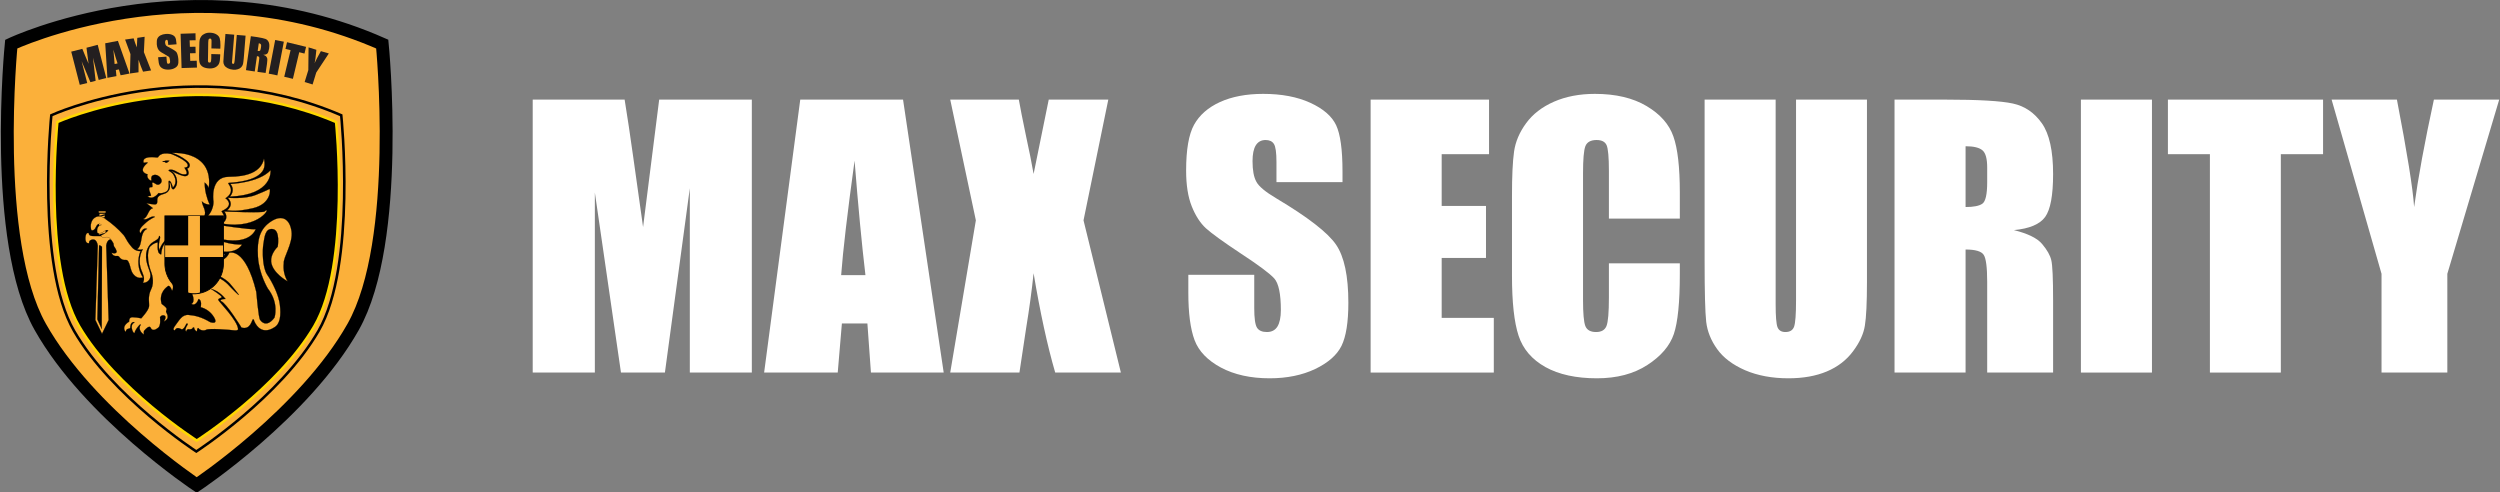
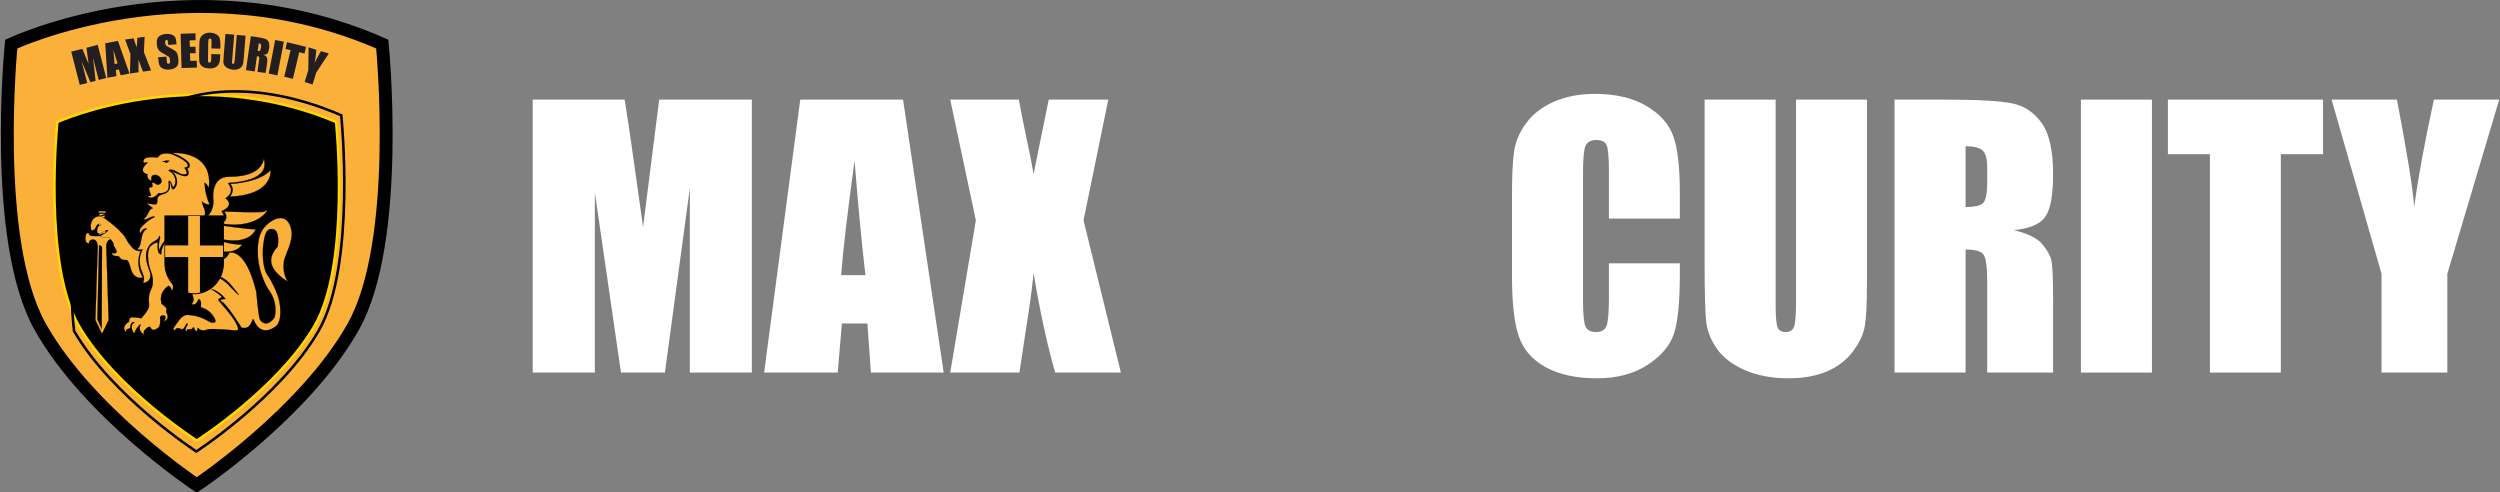
<svg xmlns="http://www.w3.org/2000/svg" xmlns:xlink="http://www.w3.org/1999/xlink" width="320px" height="63px" viewBox="0 0 320 63" version="1.1">
  <rect x="0" y="0" width="320" height="63" fill="#808080" stroke="none" />
  <defs>
    <g>
      <symbol overflow="visible" id="glyph0-0">
-         <path style="stroke:none;" d="M 0.672 -0.172 L -0.188 -3.531 L 2.5 -4.219 L 3.359 -0.859 Z M 0.734 -0.281 L 3.25 -0.938 L 2.422 -4.109 L -0.094 -3.453 Z M 0.734 -0.281 " />
-       </symbol>
+         </symbol>
      <symbol overflow="visible" id="glyph0-1">
        <path style="stroke:none;" d="M 2.531 -5.188 L 3.625 -0.938 L 2.656 -0.688 L 1.922 -3.547 L 2.266 -0.578 L 1.594 -0.406 L 0.469 -3.094 L 1.188 -0.297 L 0.234 -0.062 L -0.859 -4.312 L 0.562 -4.672 C 0.664 -4.422 0.785 -4.129 0.922 -3.797 L 1.359 -2.766 L 1.094 -4.812 Z M 2.531 -5.188 " />
      </symbol>
      <symbol overflow="visible" id="glyph1-0">
        <path style="stroke:none;" d="M 0.672 -0.125 L 0 -3.531 L 2.734 -4.078 L 3.406 -0.672 Z M 0.75 -0.25 L 3.297 -0.734 L 2.656 -3.953 L 0.109 -3.469 Z M 0.75 -0.25 " />
      </symbol>
      <symbol overflow="visible" id="glyph1-1">
        <path style="stroke:none;" d="M 1.312 -4.734 L 2.797 -0.547 L 1.656 -0.328 L 1.438 -1.078 L 1.047 -1 L 1.125 -0.219 L -0.031 0 L -0.312 -4.422 Z M 1.266 -1.844 C 1.109 -2.312 0.93 -2.898 0.734 -3.609 C 0.797 -2.754 0.848 -2.141 0.891 -1.766 Z M 1.266 -1.844 " />
      </symbol>
      <symbol overflow="visible" id="glyph2-0">
        <path style="stroke:none;" d="M 0.688 -0.094 L 0.188 -3.531 L 2.938 -3.938 L 3.438 -0.5 Z M 0.75 -0.203 L 3.328 -0.578 L 2.859 -3.828 L 0.281 -3.453 Z M 0.75 -0.203 " />
      </symbol>
      <symbol overflow="visible" id="glyph2-1">
        <path style="stroke:none;" d="M 1.875 -4.703 L 1.781 -2.734 L 2.703 -0.391 L 1.672 -0.234 C 1.484 -0.66 1.289 -1.172 1.094 -1.766 C 1.102 -1.492 1.102 -1.203 1.094 -0.891 L 1.094 -0.156 L 0 0 L 0.062 -2.484 L -0.625 -4.344 L 0.469 -4.5 C 0.5 -4.375 0.562 -4.18 0.656 -3.922 C 0.738 -3.711 0.812 -3.52 0.875 -3.344 L 0.938 -4.562 Z M 1.875 -4.703 " />
      </symbol>
      <symbol overflow="visible" id="glyph3-0">
        <path style="stroke:none;" d="M 0.688 -0.047 L 0.422 -3.5 L 3.188 -3.719 L 3.453 -0.266 Z M 0.781 -0.156 L 3.359 -0.344 L 3.109 -3.609 L 0.531 -3.422 Z M 0.781 -0.156 " />
      </symbol>
      <symbol overflow="visible" id="glyph3-1">
        <path style="stroke:none;" d="M 2.406 -3.25 L 1.344 -3.172 L 1.312 -3.5 C 1.301 -3.645 1.281 -3.734 1.25 -3.766 C 1.227 -3.805 1.188 -3.828 1.125 -3.828 C 1.062 -3.816 1.016 -3.781 0.984 -3.719 C 0.953 -3.664 0.938 -3.582 0.938 -3.469 C 0.957 -3.32 0.988 -3.211 1.031 -3.141 C 1.07 -3.066 1.18 -2.988 1.359 -2.906 C 1.898 -2.645 2.242 -2.426 2.391 -2.25 C 2.516 -2.062 2.598 -1.754 2.641 -1.328 C 2.66 -1.016 2.641 -0.781 2.578 -0.625 C 2.523 -0.469 2.395 -0.332 2.188 -0.219 C 1.988 -0.102 1.75 -0.035 1.469 -0.016 C 1.164 0.004 0.906 -0.031 0.688 -0.125 C 0.469 -0.227 0.316 -0.367 0.234 -0.547 C 0.148 -0.723 0.098 -0.973 0.078 -1.297 L 0.047 -1.594 L 1.109 -1.672 L 1.156 -1.125 C 1.164 -0.969 1.188 -0.863 1.219 -0.812 C 1.25 -0.77 1.305 -0.754 1.391 -0.766 C 1.461 -0.773 1.516 -0.805 1.547 -0.859 C 1.578 -0.922 1.586 -1.008 1.578 -1.125 C 1.555 -1.383 1.508 -1.555 1.438 -1.641 C 1.352 -1.703 1.164 -1.816 0.875 -1.984 C 0.57 -2.148 0.367 -2.273 0.266 -2.359 C 0.172 -2.441 0.086 -2.551 0.016 -2.688 C -0.055 -2.82 -0.102 -3.008 -0.125 -3.25 C -0.145 -3.582 -0.117 -3.828 -0.047 -3.984 C 0.023 -4.148 0.156 -4.285 0.344 -4.391 C 0.531 -4.492 0.758 -4.555 1.031 -4.578 C 1.32 -4.598 1.578 -4.566 1.797 -4.484 C 2.016 -4.398 2.16 -4.285 2.234 -4.141 C 2.316 -4.004 2.367 -3.766 2.391 -3.422 Z M 2.406 -3.25 " />
      </symbol>
      <symbol overflow="visible" id="glyph4-0">
        <path style="stroke:none;" d="M 0.703 -0.016 L 0.594 -3.484 L 3.375 -3.578 L 3.484 -0.109 Z M 0.781 -0.109 L 3.391 -0.203 L 3.297 -3.484 L 0.688 -3.391 Z M 0.781 -0.109 " />
      </symbol>
      <symbol overflow="visible" id="glyph4-1">
        <path style="stroke:none;" d="M 0.109 -4.391 L 2.016 -4.453 L 2.031 -3.562 L 1.266 -3.547 L 1.297 -2.719 L 2.016 -2.734 L 2.031 -1.906 L 1.312 -1.891 L 1.344 -0.922 L 2.172 -0.938 L 2.203 -0.062 L 0.234 0 Z M 0.109 -4.391 " />
      </symbol>
      <symbol overflow="visible" id="glyph5-0">
        <path style="stroke:none;" d="M 0.688 0.016 L 0.75 -3.453 L 3.531 -3.406 L 3.469 0.062 Z M 0.781 -0.078 L 3.375 -0.031 L 3.438 -3.312 L 0.844 -3.359 Z M 0.781 -0.078 " />
      </symbol>
      <symbol overflow="visible" id="glyph5-1">
        <path style="stroke:none;" d="M 2.938 -2.406 L 1.797 -2.438 L 1.812 -3.203 C 1.82 -3.422 1.812 -3.555 1.781 -3.609 C 1.758 -3.672 1.707 -3.703 1.625 -3.703 C 1.531 -3.703 1.469 -3.664 1.438 -3.594 C 1.414 -3.531 1.398 -3.391 1.391 -3.172 L 1.359 -1.141 C 1.348 -0.922 1.352 -0.781 1.375 -0.719 C 1.406 -0.656 1.469 -0.625 1.562 -0.625 C 1.645 -0.625 1.695 -0.656 1.719 -0.719 C 1.75 -0.781 1.77 -0.93 1.781 -1.172 L 1.781 -1.719 L 2.922 -1.688 L 2.922 -1.516 C 2.91 -1.066 2.867 -0.75 2.797 -0.562 C 2.734 -0.375 2.594 -0.207 2.375 -0.062 C 2.156 0.07 1.883 0.133 1.562 0.125 C 1.227 0.113 0.953 0.051 0.734 -0.062 C 0.516 -0.188 0.367 -0.359 0.297 -0.578 C 0.234 -0.797 0.207 -1.125 0.219 -1.562 L 0.25 -2.844 C 0.25 -3.156 0.266 -3.391 0.297 -3.547 C 0.328 -3.703 0.395 -3.848 0.5 -3.984 C 0.602 -4.129 0.754 -4.242 0.953 -4.328 C 1.148 -4.422 1.375 -4.461 1.625 -4.453 C 1.957 -4.441 2.227 -4.367 2.438 -4.234 C 2.656 -4.109 2.797 -3.941 2.859 -3.734 C 2.922 -3.535 2.953 -3.234 2.953 -2.828 Z M 2.938 -2.406 " />
      </symbol>
      <symbol overflow="visible" id="glyph6-0">
        <path style="stroke:none;" d="M 0.688 0.062 L 0.969 -3.391 L 3.734 -3.172 L 3.453 0.281 Z M 0.781 -0.031 L 3.359 0.188 L 3.641 -3.078 L 1.062 -3.297 Z M 0.781 -0.031 " />
      </symbol>
      <symbol overflow="visible" id="glyph6-1">
        <path style="stroke:none;" d="M 3.156 -4.141 L 2.922 -1.219 C 2.891 -0.883 2.859 -0.648 2.828 -0.516 C 2.797 -0.379 2.723 -0.242 2.609 -0.109 C 2.492 0.016 2.348 0.102 2.172 0.156 C 1.992 0.219 1.789 0.238 1.562 0.219 C 1.301 0.195 1.07 0.133 0.875 0.031 C 0.676 -0.07 0.531 -0.195 0.438 -0.344 C 0.352 -0.488 0.312 -0.641 0.312 -0.797 C 0.312 -0.953 0.332 -1.281 0.375 -1.781 L 0.578 -4.359 L 1.703 -4.266 L 1.438 -0.984 C 1.414 -0.797 1.41 -0.676 1.422 -0.625 C 1.441 -0.57 1.488 -0.539 1.562 -0.531 C 1.625 -0.52 1.664 -0.539 1.688 -0.594 C 1.719 -0.656 1.742 -0.797 1.766 -1.016 L 2.031 -4.234 Z M 3.156 -4.141 " />
      </symbol>
      <symbol overflow="visible" id="glyph7-0">
        <path style="stroke:none;" d="M 0.688 0.094 L 1.188 -3.344 L 3.938 -2.938 L 3.438 0.5 Z M 0.781 0.016 L 3.359 0.391 L 3.828 -2.859 L 1.25 -3.234 Z M 0.781 0.016 " />
      </symbol>
      <symbol overflow="visible" id="glyph7-1">
        <path style="stroke:none;" d="M 0.859 -4.312 L 1.641 -4.203 C 2.18 -4.117 2.539 -4.039 2.719 -3.969 C 2.895 -3.906 3.031 -3.781 3.125 -3.594 C 3.227 -3.414 3.254 -3.141 3.203 -2.766 C 3.148 -2.422 3.07 -2.195 2.969 -2.094 C 2.863 -1.988 2.691 -1.938 2.453 -1.938 C 2.66 -1.863 2.797 -1.773 2.859 -1.672 C 2.93 -1.566 2.969 -1.473 2.969 -1.391 C 2.977 -1.316 2.961 -1.102 2.922 -0.75 L 2.75 0.391 L 1.703 0.25 L 1.906 -1.188 C 1.945 -1.426 1.953 -1.578 1.922 -1.641 C 1.891 -1.703 1.797 -1.742 1.641 -1.766 L 1.359 0.203 L 0.234 0.031 Z M 1.875 -3.406 L 1.734 -2.422 C 1.859 -2.41 1.945 -2.414 2 -2.438 C 2.062 -2.469 2.109 -2.582 2.141 -2.781 L 2.172 -3.016 C 2.191 -3.148 2.176 -3.242 2.125 -3.297 C 2.082 -3.359 2 -3.395 1.875 -3.406 Z M 1.875 -3.406 " />
      </symbol>
      <symbol overflow="visible" id="glyph8-0">
        <path style="stroke:none;" d="M 0.672 0.125 L 1.328 -3.281 L 4.062 -2.75 L 3.406 0.656 Z M 0.781 0.047 L 3.328 0.547 L 3.953 -2.672 L 1.406 -3.172 Z M 0.781 0.047 " />
      </symbol>
      <symbol overflow="visible" id="glyph8-1">
        <path style="stroke:none;" d="M 2.172 -4.047 L 1.344 0.266 L 0.234 0.047 L 1.062 -4.266 Z M 2.172 -4.047 " />
      </symbol>
      <symbol overflow="visible" id="glyph9-0">
        <path style="stroke:none;" d="M 0.672 0.156 L 1.469 -3.219 L 4.172 -2.578 L 3.375 0.797 Z M 0.781 0.094 L 3.297 0.688 L 4.062 -2.5 L 1.547 -3.094 Z M 0.781 0.094 " />
      </symbol>
      <symbol overflow="visible" id="glyph9-1">
        <path style="stroke:none;" d="M 3.484 -3.672 L 3.281 -2.812 L 2.609 -2.984 L 1.797 0.422 L 0.688 0.156 L 1.5 -3.25 L 0.844 -3.406 L 1.047 -4.266 Z M 3.484 -3.672 " />
      </symbol>
      <symbol overflow="visible" id="glyph10-0">
        <path style="stroke:none;" d="M 0.672 0.203 L 1.688 -3.125 L 4.344 -2.328 L 3.328 1 Z M 0.781 0.125 L 3.281 0.891 L 4.234 -2.266 L 1.734 -3.031 Z M 0.781 0.125 " />
      </symbol>
      <symbol overflow="visible" id="glyph10-1">
        <path style="stroke:none;" d="M 3.828 -3.438 L 2.219 -1 L 1.75 0.531 L 0.734 0.219 L 1.203 -1.312 L 1.234 -4.219 L 2.234 -3.906 C 2.16 -3.039 2.082 -2.469 2 -2.188 C 2.195 -2.613 2.469 -3.129 2.812 -3.734 Z M 3.828 -3.438 " />
      </symbol>
      <symbol overflow="visible" id="glyph11-0">
        <path style="stroke:none;" d="M 5.531 0 L 5.531 -27.625 L 27.641 -27.625 L 27.641 0 Z M 6.219 -0.688 L 26.953 -0.688 L 26.953 -26.938 L 6.219 -26.938 Z M 6.219 -0.688 " />
      </symbol>
      <symbol overflow="visible" id="glyph11-1">
        <path style="stroke:none;" d="M 29.859 -34.938 L 29.859 0 L 21.922 0 L 21.922 -23.594 L 18.734 0 L 13.109 0 L 9.766 -23.047 L 9.766 0 L 1.812 0 L 1.812 -34.938 L 13.578 -34.938 C 13.922 -32.844 14.289 -30.367 14.688 -27.516 L 15.938 -18.625 L 18 -34.938 Z M 29.859 -34.938 " />
      </symbol>
      <symbol overflow="visible" id="glyph11-2">
        <path style="stroke:none;" d="M 17.516 -34.938 L 22.719 0 L 13.406 0 L 12.953 -6.281 L 9.688 -6.281 L 9.156 0 L -0.266 0 L 4.359 -34.938 Z M 12.703 -12.469 C 12.234 -16.426 11.77 -21.312 11.312 -27.125 C 10.395 -20.445 9.82 -15.562 9.594 -12.469 Z M 12.703 -12.469 " />
      </symbol>
      <symbol overflow="visible" id="glyph11-3">
        <path style="stroke:none;" d="M 20.234 -34.938 L 17.062 -19.484 L 21.844 0 L 13.438 0 C 12.426 -3.477 11.504 -7.719 10.672 -12.719 C 10.441 -10.508 10.125 -8.172 9.719 -5.703 L 8.859 0 L 0 0 L 3.281 -19.484 L 0 -34.938 L 8.781 -34.938 C 8.945 -33.977 9.266 -32.375 9.734 -30.125 C 10.109 -28.414 10.422 -26.848 10.672 -25.422 L 12.609 -34.938 Z M 20.234 -34.938 " />
      </symbol>
      <symbol overflow="visible" id="glyph11-4">
        <path style="stroke:none;" d="" />
      </symbol>
      <symbol overflow="visible" id="glyph11-5">
-         <path style="stroke:none;" d="M 21.078 -24.375 L 12.625 -24.375 L 12.625 -26.953 C 12.625 -28.16 12.516 -28.93 12.297 -29.266 C 12.086 -29.598 11.734 -29.766 11.234 -29.766 C 10.68 -29.766 10.266 -29.539 9.984 -29.094 C 9.703 -28.645 9.562 -27.969 9.562 -27.062 C 9.562 -25.895 9.723 -25.02 10.047 -24.438 C 10.348 -23.844 11.203 -23.129 12.609 -22.297 C 16.648 -19.891 19.195 -17.914 20.25 -16.375 C 21.301 -14.844 21.828 -12.363 21.828 -8.938 C 21.828 -6.445 21.535 -4.609 20.953 -3.422 C 20.367 -2.242 19.242 -1.254 17.578 -0.453 C 15.91 0.336 13.969 0.734 11.75 0.734 C 9.312 0.734 7.234 0.273 5.516 -0.641 C 3.797 -1.566 2.672 -2.738 2.141 -4.156 C 1.609 -5.582 1.344 -7.609 1.344 -10.234 L 1.344 -12.516 L 9.781 -12.516 L 9.781 -8.266 C 9.781 -6.953 9.898 -6.109 10.141 -5.734 C 10.379 -5.367 10.801 -5.188 11.406 -5.188 C 12.008 -5.188 12.457 -5.422 12.75 -5.891 C 13.039 -6.367 13.188 -7.07 13.188 -8 C 13.188 -10.062 12.906 -11.41 12.344 -12.047 C 11.77 -12.68 10.352 -13.738 8.094 -15.219 C 5.832 -16.719 4.332 -17.801 3.594 -18.469 C 2.863 -19.145 2.258 -20.082 1.781 -21.281 C 1.301 -22.477 1.062 -24.004 1.062 -25.859 C 1.062 -28.535 1.398 -30.488 2.078 -31.719 C 2.766 -32.957 3.867 -33.926 5.391 -34.625 C 6.922 -35.32 8.766 -35.672 10.922 -35.672 C 13.285 -35.672 15.297 -35.289 16.953 -34.531 C 18.617 -33.77 19.723 -32.812 20.266 -31.656 C 20.805 -30.5 21.078 -28.531 21.078 -25.75 Z M 21.078 -24.375 " />
-       </symbol>
+         </symbol>
      <symbol overflow="visible" id="glyph11-6">
-         <path style="stroke:none;" d="M 1.812 -34.938 L 16.969 -34.938 L 16.969 -27.953 L 10.906 -27.953 L 10.906 -21.328 L 16.578 -21.328 L 16.578 -14.672 L 10.906 -14.672 L 10.906 -7 L 17.578 -7 L 17.578 0 L 1.812 0 Z M 1.812 -34.938 " />
-       </symbol>
+         </symbol>
      <symbol overflow="visible" id="glyph11-7">
        <path style="stroke:none;" d="M 23.031 -19.703 L 13.953 -19.703 L 13.953 -25.797 C 13.953 -27.566 13.852 -28.672 13.656 -29.109 C 13.457 -29.547 13.031 -29.766 12.375 -29.766 C 11.625 -29.766 11.145 -29.5 10.938 -28.969 C 10.738 -28.438 10.641 -27.285 10.641 -25.516 L 10.641 -9.281 C 10.641 -7.582 10.738 -6.473 10.938 -5.953 C 11.145 -5.441 11.602 -5.188 12.312 -5.188 C 12.988 -5.188 13.43 -5.441 13.641 -5.953 C 13.848 -6.473 13.953 -7.691 13.953 -9.609 L 13.953 -13.984 L 23.031 -13.984 L 23.031 -12.625 C 23.031 -9.008 22.773 -6.445 22.266 -4.938 C 21.754 -3.426 20.625 -2.102 18.875 -0.969 C 17.133 0.164 14.984 0.734 12.422 0.734 C 9.754 0.734 7.555 0.254 5.828 -0.703 C 4.098 -1.672 2.953 -3.008 2.391 -4.719 C 1.828 -6.426 1.547 -8.988 1.547 -12.406 L 1.547 -22.625 C 1.547 -25.133 1.633 -27.02 1.812 -28.281 C 1.988 -29.539 2.504 -30.754 3.359 -31.922 C 4.211 -33.086 5.398 -34.004 6.922 -34.672 C 8.441 -35.336 10.188 -35.672 12.156 -35.672 C 14.832 -35.672 17.039 -35.148 18.781 -34.109 C 20.52 -33.078 21.66 -31.785 22.203 -30.234 C 22.754 -28.691 23.031 -26.289 23.031 -23.031 Z M 23.031 -19.703 " />
      </symbol>
      <symbol overflow="visible" id="glyph11-8">
        <path style="stroke:none;" d="M 22.469 -34.938 L 22.469 -11.594 C 22.469 -8.945 22.379 -7.086 22.203 -6.016 C 22.035 -4.941 21.523 -3.836 20.672 -2.703 C 19.828 -1.578 18.711 -0.723 17.328 -0.141 C 15.941 0.441 14.305 0.734 12.422 0.734 C 10.328 0.734 8.477 0.391 6.875 -0.297 C 5.281 -0.992 4.086 -1.895 3.297 -3 C 2.504 -4.102 2.035 -5.27 1.891 -6.5 C 1.754 -7.738 1.688 -10.328 1.688 -14.266 L 1.688 -34.938 L 10.781 -34.938 L 10.781 -8.734 C 10.781 -7.211 10.859 -6.238 11.016 -5.812 C 11.18 -5.395 11.52 -5.188 12.031 -5.188 C 12.602 -5.188 12.973 -5.414 13.141 -5.875 C 13.305 -6.344 13.391 -7.445 13.391 -9.188 L 13.391 -34.938 Z M 22.469 -34.938 " />
      </symbol>
      <symbol overflow="visible" id="glyph11-9">
        <path style="stroke:none;" d="M 1.812 -34.938 L 8.25 -34.938 C 12.539 -34.938 15.441 -34.77 16.953 -34.438 C 18.473 -34.113 19.711 -33.27 20.672 -31.906 C 21.629 -30.551 22.109 -28.383 22.109 -25.406 C 22.109 -22.688 21.77 -20.859 21.094 -19.922 C 20.414 -18.984 19.082 -18.422 17.094 -18.234 C 18.895 -17.785 20.102 -17.188 20.719 -16.438 C 21.344 -15.695 21.727 -15.016 21.875 -14.391 C 22.031 -13.766 22.109 -12.039 22.109 -9.219 L 22.109 0 L 13.672 0 L 13.672 -11.609 C 13.672 -13.484 13.52 -14.641 13.219 -15.078 C 12.926 -15.523 12.156 -15.75 10.906 -15.75 L 10.906 0 L 1.812 0 Z M 10.906 -28.969 L 10.906 -21.188 C 11.926 -21.188 12.641 -21.328 13.047 -21.609 C 13.461 -21.891 13.672 -22.801 13.672 -24.344 L 13.672 -26.266 C 13.672 -27.367 13.473 -28.094 13.078 -28.438 C 12.68 -28.789 11.957 -28.969 10.906 -28.969 Z M 10.906 -28.969 " />
      </symbol>
      <symbol overflow="visible" id="glyph11-10">
        <path style="stroke:none;" d="M 10.906 -34.938 L 10.906 0 L 1.812 0 L 1.812 -34.938 Z M 10.906 -34.938 " />
      </symbol>
      <symbol overflow="visible" id="glyph11-11">
        <path style="stroke:none;" d="M 20.125 -34.938 L 20.125 -27.953 L 14.719 -27.953 L 14.719 0 L 5.641 0 L 5.641 -27.953 L 0.266 -27.953 L 0.266 -34.938 Z M 20.125 -34.938 " />
      </symbol>
      <symbol overflow="visible" id="glyph11-12">
        <path style="stroke:none;" d="M 21.188 -34.938 L 14.547 -12.641 L 14.547 0 L 6.125 0 L 6.125 -12.641 L -0.266 -34.938 L 8.094 -34.938 C 9.406 -28.133 10.141 -23.551 10.297 -21.188 C 10.805 -24.914 11.648 -29.5 12.828 -34.938 Z M 21.188 -34.938 " />
      </symbol>
    </g>
  </defs>
  <g id="surface1">
    <path style="fill-rule:nonzero;fill:rgb(98.431%,69.02%,22.745%);fill-opacity:1;stroke-width:15;stroke-linecap:butt;stroke-linejoin:miter;stroke:rgb(0%,0%,0%);stroke-opacity:1;stroke-miterlimit:10;" d="M 443.813 51.3 C 443.813 51.3 466.696 279.677 409.986 380.356 C 353.311 481 227.917 564.366 227.917 564.366 C 227.917 564.366 102.523 481 45.848 380.356 C -10.826 279.712 12.092 51.335 12.092 51.335 C 12.092 51.335 220.526 -47.247 443.813 51.3 Z M 443.813 51.3 " transform="matrix(0.11,0,0,0.11,0.108,0)" />
    <path style="fill-rule:nonzero;fill:rgb(0%,0%,0%);fill-opacity:1;stroke-width:3;stroke-linecap:butt;stroke-linejoin:miter;stroke:rgb(99.608%,84.314%,0%);stroke-opacity:1;stroke-miterlimit:10;" d="M 390.123 141.989 C 390.123 141.989 407.356 307.015 364.753 379.716 C 322.185 452.452 227.953 512.64 227.953 512.64 C 227.953 512.64 133.685 452.417 91.117 379.716 C 48.549 306.979 65.746 141.989 65.746 141.989 C 65.746 141.989 222.374 70.781 390.123 141.989 Z M 390.123 141.989 " transform="matrix(0.11,0,0,0.11,0.108,0)" />
-     <path style="fill:none;stroke-width:3;stroke-linecap:butt;stroke-linejoin:miter;stroke:rgb(0%,0%,0%);stroke-opacity:1;stroke-miterlimit:10;" d="M 396.093 134.132 C 396.093 134.132 414.001 308.295 369.728 385.013 C 325.454 461.731 227.455 525.367 227.455 525.367 C 227.455 525.367 129.456 461.802 85.147 385.013 C 40.874 308.188 58.747 134.132 58.747 134.132 C 58.747 134.132 221.663 59.014 396.093 134.132 Z M 396.093 134.132 " transform="matrix(0.11,0,0,0.11,0.108,0)" />
+     <path style="fill:none;stroke-width:3;stroke-linecap:butt;stroke-linejoin:miter;stroke:rgb(0%,0%,0%);stroke-opacity:1;stroke-miterlimit:10;" d="M 396.093 134.132 C 396.093 134.132 414.001 308.295 369.728 385.013 C 325.454 461.731 227.455 525.367 227.455 525.367 C 227.455 525.367 129.456 461.802 85.147 385.013 C 58.747 134.132 221.663 59.014 396.093 134.132 Z M 396.093 134.132 " transform="matrix(0.11,0,0,0.11,0.108,0)" />
    <g style="fill:rgb(13.725%,12.157%,12.549%);fill-opacity:1;">
      <use xlink:href="#glyph0-1" x="9.976" y="10.923" />
    </g>
    <g style="fill:rgb(13.725%,12.157%,12.549%);fill-opacity:1;">
      <use xlink:href="#glyph1-1" x="13.78" y="9.963" />
    </g>
    <g style="fill:rgb(13.725%,12.157%,12.549%);fill-opacity:1;">
      <use xlink:href="#glyph2-1" x="16.637" y="9.408" />
    </g>
    <g style="fill:rgb(13.725%,12.157%,12.549%);fill-opacity:1;">
      <use xlink:href="#glyph3-1" x="20.192" y="8.922" />
    </g>
    <g style="fill:rgb(13.725%,12.157%,12.549%);fill-opacity:1;">
      <use xlink:href="#glyph4-1" x="23.008" y="8.712" />
    </g>
    <g style="fill:rgb(13.725%,12.157%,12.549%);fill-opacity:1;">
      <use xlink:href="#glyph5-1" x="25.263" y="8.638" />
    </g>
    <g style="fill:rgb(13.725%,12.157%,12.549%);fill-opacity:1;">
      <use xlink:href="#glyph6-1" x="28.278" y="8.704" />
    </g>
    <g style="fill:rgb(13.725%,12.157%,12.549%);fill-opacity:1;">
      <use xlink:href="#glyph7-1" x="31.249" y="8.947" />
    </g>
    <g style="fill:rgb(13.725%,12.157%,12.549%);fill-opacity:1;">
      <use xlink:href="#glyph8-1" x="34.161" y="9.384" />
    </g>
    <g style="fill:rgb(13.725%,12.157%,12.549%);fill-opacity:1;">
      <use xlink:href="#glyph9-1" x="35.694" y="9.669" />
    </g>
    <g style="fill:rgb(13.725%,12.157%,12.549%);fill-opacity:1;">
      <use xlink:href="#glyph10-1" x="38.262" y="10.281" />
    </g>
    <path style="fill-rule:nonzero;fill:rgb(98.431%,69.02%,22.745%);fill-opacity:1;stroke-width:0.25;stroke-linecap:butt;stroke-linejoin:miter;stroke:rgb(0%,0%,0%);stroke-opacity:1;stroke-miterlimit:10;" d="M 122.101 270.789 L 114.177 273.064 C 113.253 269.474 113.396 269.26 116.807 268.3 C 118.264 267.909 119.756 267.483 121.213 267.127 C 121.355 267.127 121.497 267.127 121.923 267.198 Z M 122.101 270.789 " transform="matrix(0.11,0,0,0.11,0.108,0)" />
    <path style="fill-rule:nonzero;fill:rgb(98.431%,69.02%,22.745%);fill-opacity:1;stroke-width:0.25;stroke-linecap:butt;stroke-linejoin:miter;stroke:rgb(0%,0%,0%);stroke-opacity:1;stroke-miterlimit:10;" d="M 121.461 262.221 C 122.137 265.634 122.137 265.634 118.868 266.558 L 114.284 267.838 C 113.467 264.745 113.68 264.425 116.7 263.572 Z M 121.461 262.221 " transform="matrix(0.11,0,0,0.11,0.108,0)" />
    <path style="fill-rule:nonzero;fill:rgb(98.431%,69.02%,22.745%);fill-opacity:1;stroke-width:0.25;stroke-linecap:butt;stroke-linejoin:miter;stroke:rgb(0%,0%,0%);stroke-opacity:1;stroke-miterlimit:10;" d="M 121.355 257.884 C 122.243 260.159 121.497 261.368 119.045 261.759 C 117.482 262.008 115.989 262.541 114.462 262.932 C 113.68 260.693 114.319 259.484 116.771 259.093 C 118.335 258.844 119.863 258.311 121.355 257.884 Z M 121.355 257.884 " transform="matrix(0.11,0,0,0.11,0.108,0)" />
    <path style="fill-rule:nonzero;fill:rgb(98.431%,69.02%,22.745%);fill-opacity:1;stroke-width:0.25;stroke-linecap:butt;stroke-linejoin:miter;stroke:rgb(0%,0%,0%);stroke-opacity:1;stroke-miterlimit:10;" d="M 114.533 258.524 C 113.715 256.462 114.533 255.502 116.629 255.111 C 118.157 254.827 119.614 254.293 121.248 253.867 C 121.923 255.68 121.71 256.817 119.543 257.209 C 117.837 257.493 116.203 258.097 114.533 258.524 Z M 114.533 258.524 " transform="matrix(0.11,0,0,0.11,0.108,0)" />
    <path style="fill-rule:nonzero;fill:rgb(98.431%,69.02%,22.745%);fill-opacity:1;stroke-width:0.25;stroke-linecap:butt;stroke-linejoin:miter;stroke:rgb(0%,0%,0%);stroke-opacity:1;stroke-miterlimit:10;" d="M 117.873 247.717 C 116.807 247.788 115.741 247.788 114.675 247.681 C 114.213 247.61 113.858 246.97 113.467 246.579 C 113.858 246.259 114.213 245.655 114.639 245.655 C 116.842 245.584 119.081 245.584 121.319 245.655 C 121.852 245.655 122.314 246.117 122.314 246.65 C 122.314 247.219 121.852 247.645 121.319 247.645 C 120.182 247.752 119.045 247.752 117.873 247.717 Z M 117.873 247.717 " transform="matrix(0.11,0,0,0.11,0.108,0)" />
    <path style="fill-rule:nonzero;fill:rgb(98.431%,69.02%,22.745%);fill-opacity:1;stroke-width:0.25;stroke-linecap:butt;stroke-linejoin:miter;stroke:rgb(0%,0%,0%);stroke-opacity:1;stroke-miterlimit:10;" d="M 121.106 250.703 C 121.497 252.907 120.715 253.334 114.568 254.365 C 113.822 252.374 113.929 252.374 121.106 250.703 Z M 121.106 250.703 " transform="matrix(0.11,0,0,0.11,0.108,0)" />
    <path style="fill-rule:nonzero;fill:rgb(98.431%,69.02%,22.745%);fill-opacity:1;stroke-width:0.25;stroke-linecap:butt;stroke-linejoin:miter;stroke:rgb(0%,0%,0%);stroke-opacity:1;stroke-miterlimit:10;" d="M 121.284 249.281 L 114.533 251.307 L 114.675 248.676 L 121.177 248.676 Z M 121.284 249.281 " transform="matrix(0.11,0,0,0.11,0.108,0)" />
    <path style="fill-rule:nonzero;fill:rgb(98.431%,69.02%,22.745%);fill-opacity:1;stroke-width:0.25;stroke-linecap:butt;stroke-linejoin:miter;stroke:rgb(0%,0%,0%);stroke-opacity:1;stroke-miterlimit:10;" d="M 102.736 282.983 C 102.345 281.49 103.127 279.961 104.584 279.392 C 111.832 275.979 112.756 285.862 112.756 285.862 L 109.984 372.428 L 117.731 388.426 L 125.441 372.428 L 122.634 285.791 C 122.634 285.791 123.558 275.908 130.807 279.321 C 132.228 279.89 133.01 281.454 132.654 282.947 C 132.654 282.947 137.416 284.227 137.06 276.797 C 136.705 269.402 133.045 271.215 133.045 271.215 C 133.045 271.215 133.933 274.877 127.466 274.664 L 121.213 274.699 L 114.213 274.664 L 107.995 274.664 C 101.528 274.877 102.416 271.215 102.416 271.215 C 102.416 271.215 98.721 269.402 98.401 276.797 C 98.081 284.227 102.736 282.983 102.736 282.983 Z M 114.319 285.507 C 115.67 285.578 116.878 286.218 117.695 287.284 L 117.34 382.702 L 112.33 371.61 Z M 114.319 285.507 " transform="matrix(0.11,0,0,0.11,0.108,0)" />
    <path style="fill-rule:nonzero;fill:rgb(98.431%,69.02%,22.745%);fill-opacity:1;stroke-width:0.25;stroke-linecap:butt;stroke-linejoin:miter;stroke:rgb(0%,0%,0%);stroke-opacity:1;stroke-miterlimit:10;" d="M 217.506 192.613 C 218.146 186.854 198.283 179.175 198.283 179.175 C 185.456 176.58 183.537 182.375 182.897 183.014 C 182.258 183.654 179.06 183.014 179.06 183.014 C 162.431 181.735 166.268 189.414 166.268 189.414 C 173.268 188.134 170.106 190.053 170.106 190.053 C 158.557 200.292 170.745 202.852 170.745 202.852 C 168.826 207.971 175.862 211.846 175.222 209.251 C 174.831 207.722 175.08 206.122 175.862 204.771 C 181.618 200.292 189.933 208.611 186.095 213.09 C 182.258 217.605 179.095 212.45 177.105 212.45 C 175.116 212.45 176.466 213.73 176.466 216.29 C 176.466 218.849 175.826 216.93 173.268 218.21 C 170.71 219.489 175.826 227.808 174.547 227.808 C 173.268 227.915 171.953 228.128 170.71 228.484 C 177.105 233.603 183.537 224.609 183.537 224.609 C 183.537 224.609 186.095 225.888 191.851 223.329 C 197.608 220.769 194.268 211.099 195.547 210.424 C 198.105 209.784 200.166 218.21 200.166 218.21 C 206.562 211.81 201.445 203.492 199.527 201.572 C 197.608 199.652 193.77 198.372 195.689 197.732 C 200.202 196.204 204.856 200.185 208.765 201.927 C 210.684 202.816 212.816 203.136 214.912 202.852 C 218.75 202.212 213.633 195.173 213.633 195.173 C 218.146 194.533 217.506 192.613 217.506 192.613 Z M 194.126 188.454 C 194.126 188.454 192.846 190.373 190.928 188.454 C 190.928 188.454 188.334 188.454 188.334 187.814 C 188.334 187.814 193.486 186.534 196.044 187.174 C 195.476 187.672 194.801 188.098 194.126 188.454 Z M 194.126 188.454 " transform="matrix(0.11,0,0,0.11,0.108,0)" />
    <path style="fill-rule:nonzero;fill:rgb(98.431%,69.02%,22.745%);fill-opacity:1;stroke-width:0.25;stroke-linecap:butt;stroke-linejoin:miter;stroke:rgb(0%,0%,0%);stroke-opacity:1;stroke-miterlimit:10;" d="M 199.562 177.86 C 206.42 177.86 213.384 178.428 219.887 180.597 C 226.425 182.73 232.678 186.641 236.729 192.293 C 242.13 199.794 243.267 209.713 241.881 218.814 C 240.993 216.254 239.359 214.015 237.156 212.45 C 237.262 221.302 239.287 230.048 243.054 238.047 C 239.643 238.082 236.374 236.803 233.922 234.421 C 234.242 237.371 235.663 240.038 236.694 242.846 C 237.688 245.619 238.221 248.819 236.765 251.414 C 234.206 255.929 228.379 257.955 223.973 260.124 C 219.389 262.399 214.983 264.923 210.435 267.305 C 199.882 272.957 188.334 278.112 184.425 291.373 C 183.253 285.791 184.07 281.881 185.207 277.295 C 185.491 276.121 185.207 274.273 184.07 274.593 C 184.354 278.041 180.126 279.748 177.177 281.596 C 172.486 284.44 169.75 289.844 169.111 295.319 C 168.471 300.794 169.786 306.304 171.669 311.459 C 173.126 315.369 174.938 319.564 173.659 323.546 C 172.415 327.065 168.969 329.305 165.238 329.092 C 166.765 326.817 166.801 323.795 166.126 321.164 C 165.415 318.498 164.101 316.045 163.177 313.45 C 160.476 305.735 161.151 297.239 165.095 290.057 C 162.999 290.697 160.725 290.697 158.629 290.057 C 162.253 287.249 162.928 282.165 163.639 277.65 C 164.349 273.135 165.948 268.016 170.212 266.345 C 168.613 265.563 166.694 265.847 165.38 267.092 C 164.029 268.265 163.39 269.865 162.537 271.393 C 159.197 267.625 164.776 262.861 167.298 260.479 C 170.781 257.102 174.867 254.365 179.273 252.409 C 175.116 249.992 169.821 257.28 165.7 254.756 C 171.278 253.12 171.243 243.308 176.963 242.277 L 169.395 236.447 C 172.344 237.122 175.364 237.585 178.385 237.833 C 179.166 237.976 179.948 237.905 180.659 237.585 C 182.826 236.483 181.654 233.212 182.222 230.866 C 182.72 228.804 184.674 227.417 186.628 226.635 C 188.618 225.853 190.75 225.497 192.598 224.395 C 194.303 223.329 195.582 221.729 196.258 219.845 C 196.684 218.707 196.862 217.534 196.826 216.325 C 196.826 215.757 195.831 212.095 196.826 212.557 C 197.821 213.055 198.212 216.574 198.389 217.57 C 198.638 218.956 199.988 221.196 201.587 219.809 C 203.826 217.676 205.105 214.69 205.034 211.562 C 204.963 208.113 203.826 204.771 201.765 201.963 C 200.735 200.861 199.633 199.83 198.425 198.906 C 198.674 198.906 203.293 201.394 205.105 202.105 C 207.095 202.887 209.085 203.812 211.075 204.38 C 213.1 204.949 215.516 205.447 217.222 204.096 C 219.567 202.247 218.217 198.515 216.724 195.919 C 218.785 196.062 220.206 193.573 219.745 191.547 C 219.247 189.556 217.684 188.027 216.049 186.747 C 211.039 182.801 205.389 179.815 199.313 177.931 Z M 199.562 177.86 " transform="matrix(0.11,0,0,0.11,0.108,0)" />
    <path style="fill-rule:nonzero;fill:rgb(98.431%,69.02%,22.745%);fill-opacity:1;stroke-width:0.25;stroke-linecap:butt;stroke-linejoin:miter;stroke:rgb(0%,0%,0%);stroke-opacity:1;stroke-miterlimit:10;" d="M 162.537 292.19 C 158.451 302.251 159.446 313.698 165.273 322.906 C 162.466 323.83 159.41 323.404 156.994 321.733 C 154.613 320.026 152.837 317.645 151.877 314.872 C 150.527 311.352 150.207 307.406 148.218 304.206 C 147.862 303.46 147.258 302.927 146.512 302.607 C 145.837 302.429 145.091 302.429 144.38 302.536 C 142.07 302.642 139.832 301.611 138.375 299.763 C 138.02 299.158 137.558 298.661 137.025 298.234 C 135.994 297.63 134.751 297.985 133.578 297.95 C 131.34 297.843 129.421 296.243 128.888 294.075 C 129.847 294.501 130.878 294.75 131.944 294.821 C 133.01 294.892 134.04 294.359 134.644 293.47 C 135.355 292.297 132.654 287.64 131.659 286.68 C 131.446 286.04 131.304 285.365 131.233 284.689 C 130.949 283.552 131.944 284.334 129.243 280.316 C 127.999 278.503 126.649 276.335 124.482 275.908 C 122.989 275.588 121.497 276.193 119.898 276.264 C 118.299 276.335 116.487 275.517 116.451 273.988 C 119.614 272.638 122.527 270.718 124.944 268.265 C 123.949 267.66 122.67 267.625 121.639 268.194 C 120.644 268.727 119.72 269.509 118.725 270.113 C 117.127 271.038 115.314 271.5 113.467 271.393 C 113.111 271.393 112.756 271.287 112.472 271.038 C 112.223 270.753 112.081 270.362 112.081 269.971 C 111.797 268.158 112.045 266.345 112.792 264.674 C 113.538 263.003 115.172 261.901 117.02 261.795 C 116.416 260.124 113.822 260.159 112.507 261.368 C 111.193 262.577 110.66 264.354 109.736 265.883 C 109.096 266.949 108.066 267.732 106.858 268.051 C 105.045 268.407 104.974 267.056 104.797 265.598 C 104.264 262.577 104.726 259.519 106.147 256.817 C 107.924 253.511 111.726 251.201 115.456 251.805 C 117.517 252.267 119.436 253.156 121.142 254.471 C 129.208 259.91 136.563 266.345 142.994 273.668 C 143.918 274.415 147.613 281.81 149.248 283.623 C 150.882 285.436 152.126 287.604 153.974 289.204 C 156.319 291.266 159.41 292.333 162.537 292.19 Z M 162.537 292.19 " transform="matrix(0.11,0,0,0.11,0.108,0)" />
    <path style="fill-rule:nonzero;fill:rgb(98.431%,69.02%,22.745%);fill-opacity:1;stroke-width:0.25;stroke-linecap:butt;stroke-linejoin:miter;stroke:rgb(0%,0%,0%);stroke-opacity:1;stroke-miterlimit:10;" d="M 199.242 275.517 C 209.12 269.687 219.283 264.354 229.694 259.519 C 247.638 251.201 247.922 235.807 247.282 233.247 C 247.282 233.247 243.409 205.696 265.191 205.696 C 286.972 205.696 302.997 199.937 306.195 184.579 C 306.195 184.579 308.114 192.258 305.556 197.377 C 302.997 202.532 295.322 210.815 265.866 212.77 C 265.866 212.77 264.587 212.77 264.587 213.41 C 264.587 214.05 273.576 223.009 261.389 230.688 C 261.389 230.688 272.901 238.367 257.516 245.406 C 257.374 245.406 257.196 245.477 257.089 245.619 C 256.947 245.726 256.876 245.903 256.876 246.046 C 256.876 246.686 267.145 256.924 249.201 259.484 C 249.201 259.484 246.643 258.844 248.561 261.439 C 250.48 263.999 249.841 276.157 237.688 269.758 C 237.688 269.758 240.247 286.396 224.222 279.357 C 224.08 279.179 223.831 279.072 223.582 279.072 C 223.333 279.072 223.12 279.179 222.942 279.357 C 222.303 279.996 223.582 295.994 210.79 283.836 C 210.79 283.836 210.151 283.196 210.151 283.836 C 210.151 284.476 209.511 293.435 203.755 292.83 C 197.963 292.226 190.928 288.351 199.242 275.517 Z M 199.242 275.517 " transform="matrix(0.11,0,0,0.11,0.108,0)" />
    <path style="fill-rule:nonzero;fill:rgb(98.431%,69.02%,22.745%);fill-opacity:1;stroke-width:0.25;stroke-linecap:butt;stroke-linejoin:miter;stroke:rgb(0%,0%,0%);stroke-opacity:1;stroke-miterlimit:10;" d="M 267.109 214.05 C 267.109 214.05 300.403 212.77 313.87 198.052 C 313.87 198.692 317.068 226.884 266.47 228.804 C 266.47 228.804 273.505 221.729 267.109 214.05 Z M 267.109 214.05 " transform="matrix(0.11,0,0,0.11,0.108,0)" />
-     <path style="fill-rule:nonzero;fill:rgb(98.431%,69.02%,22.745%);fill-opacity:1;stroke-width:0.25;stroke-linecap:butt;stroke-linejoin:miter;stroke:rgb(0%,0%,0%);stroke-opacity:1;stroke-miterlimit:10;" d="M 263.912 230.083 C 263.912 230.083 283.774 232.003 296.566 226.848 C 309.393 221.729 311.312 220.449 312.591 219.845 C 313.835 219.276 315.149 237.158 293.368 242.277 C 271.587 247.397 264.551 244.197 263.272 244.837 C 261.993 245.477 272.866 239.007 263.912 230.083 Z M 263.912 230.083 " transform="matrix(0.11,0,0,0.11,0.108,0)" />
    <path style="fill-rule:nonzero;fill:rgb(98.431%,69.02%,22.745%);fill-opacity:1;stroke-width:0.25;stroke-linecap:butt;stroke-linejoin:miter;stroke:rgb(0%,0%,0%);stroke-opacity:1;stroke-miterlimit:10;" d="M 260.074 246.081 C 260.074 246.081 304.703 248.036 306.835 246.081 C 315.825 237.762 302.358 267.838 257.516 260.159 C 257.516 260.159 266.47 255.004 260.074 246.081 Z M 260.074 246.081 " transform="matrix(0.11,0,0,0.11,0.108,0)" />
    <path style="fill-rule:nonzero;fill:rgb(98.431%,69.02%,22.745%);fill-opacity:1;stroke-width:0.25;stroke-linecap:butt;stroke-linejoin:miter;stroke:rgb(0%,0%,0%);stroke-opacity:1;stroke-miterlimit:10;" d="M 251.12 261.439 C 251.12 261.439 291.449 267.838 296.566 266.558 C 296.566 266.558 291.449 284.511 258.795 278.752 C 258.795 278.752 243.409 274.237 242.805 273.597 C 242.77 273.597 254.993 272.318 251.12 261.439 Z M 251.12 261.439 " transform="matrix(0.11,0,0,0.11,0.108,0)" />
    <path style="fill-rule:nonzero;fill:rgb(98.431%,69.02%,22.745%);fill-opacity:1;stroke-width:0.25;stroke-linecap:butt;stroke-linejoin:miter;stroke:rgb(0%,0%,0%);stroke-opacity:1;stroke-miterlimit:10;" d="M 238.932 272.993 C 238.932 272.993 259.434 285.187 280.576 284.547 C 280.576 284.547 274.145 298.625 246.003 290.306 C 246.003 290.306 228.059 282.627 228.699 281.987 C 228.699 281.952 240.211 283.871 238.932 272.993 Z M 238.932 272.993 " transform="matrix(0.11,0,0,0.11,0.108,0)" />
    <path style="fill-rule:nonzero;fill:rgb(80%,80%,79.608%);fill-opacity:1;stroke-width:0.25;stroke-linecap:butt;stroke-linejoin:miter;stroke:rgb(0%,0%,0%);stroke-opacity:1;stroke-miterlimit:10;" d="M 224.861 281.312 C 224.861 281.312 246.003 295.39 260.714 295.994 C 260.714 295.994 253.039 307.513 230.618 299.194 C 230.618 299.194 218.465 292.795 217.826 289.595 C 217.826 289.631 223.582 291.55 224.861 281.312 Z M 224.861 281.312 " transform="matrix(0.11,0,0,0.11,0.108,0)" />
    <path style="fill-rule:nonzero;fill:rgb(80%,80%,79.608%);fill-opacity:1;stroke-width:0.25;stroke-linecap:butt;stroke-linejoin:miter;stroke:rgb(0%,0%,0%);stroke-opacity:1;stroke-miterlimit:10;" d="M 211.394 287.071 C 211.394 287.071 221.663 297.95 230.618 301.149 C 230.618 301.149 224.861 310.143 214.628 304.349 C 211.394 301.789 207.557 296.67 207.557 293.47 C 209.902 292.155 211.359 289.737 211.394 287.071 Z M 211.394 287.071 " transform="matrix(0.11,0,0,0.11,0.108,0)" />
    <path style="fill-rule:nonzero;fill:rgb(80%,80%,79.608%);fill-opacity:1;stroke-width:0.25;stroke-linecap:butt;stroke-linejoin:miter;stroke:rgb(0%,0%,0%);stroke-opacity:1;stroke-miterlimit:10;" d="M 196.009 291.55 C 196.009 291.55 201.765 295.39 205.603 294.11 C 205.603 294.11 209.44 303.104 212.638 305.628 C 212.638 305.628 206.242 312.028 200.486 302.429 C 194.73 292.83 195.405 292.19 196.009 291.55 Z M 196.009 291.55 " transform="matrix(0.11,0,0,0.11,0.108,0)" />
    <path style="fill-rule:nonzero;fill:rgb(98.431%,69.02%,22.745%);fill-opacity:1;stroke-width:0.25;stroke-linecap:butt;stroke-linejoin:miter;stroke:rgb(0%,0%,0%);stroke-opacity:1;stroke-miterlimit:10;" d="M 194.765 279.392 C 194.765 279.392 188.334 292.83 202.44 307.548 C 202.44 307.548 191.567 318.427 203.08 324.826 C 203.08 324.826 205.638 326.746 199.242 328.701 C 199.242 328.701 201.801 334.46 199.242 338.299 C 199.242 338.299 196.684 330.621 194.126 333.18 C 193.486 333.82 183.217 340.184 187.126 353.657 C 187.126 353.657 192.882 357.497 192.882 359.417 C 192.882 361.336 192.242 361.336 192.242 362.616 C 192.242 363.896 197.999 370.295 189.684 374.134 C 189.684 374.134 193.522 368.375 190.324 367.167 C 187.126 365.922 185.207 369.086 185.207 369.086 C 185.207 369.086 186.486 378.685 183.253 381.245 C 180.055 383.804 176.253 385.724 174.263 381.245 C 174.263 381.245 172.984 377.405 166.588 385.084 C 166.588 385.084 165.948 387.644 166.588 388.924 C 167.227 390.203 158.273 384.444 162.75 378.045 C 162.75 378.045 162.75 376.765 161.471 378.045 C 160.156 379.325 156.354 383.804 155.715 387.039 C 155.075 390.274 148.715 378.72 155.075 375.521 C 155.075 375.521 156.354 374.241 153.796 374.881 C 151.202 375.521 150.563 379.36 150.563 381.28 C 150.563 383.2 145.446 381.28 145.446 386.399 C 145.446 386.399 139.05 380.64 149.283 374.241 C 149.283 374.241 148.644 369.122 153.157 369.122 C 156.603 369.228 160.014 369.655 163.39 370.402 C 163.39 370.402 171.705 361.407 172.38 356.928 C 173.055 352.484 170.461 345.41 174.938 336.451 C 179.415 327.492 174.938 316.614 174.938 316.614 C 174.938 316.614 167.938 299.94 173.019 287.782 C 173.694 286.787 174.547 285.933 175.542 285.294 C 177.39 283.765 179.557 282.698 181.902 282.165 C 182.329 282.094 182.577 282.094 182.577 282.592 C 182.435 285.969 182.116 289.453 183.146 292.724 C 183.395 293.897 184.141 294.928 185.207 295.461 C 185.562 295.816 185.989 296.03 186.486 296.101 C 187.055 295.994 185.775 285.791 194.765 279.392 Z M 194.765 279.392 " transform="matrix(0.11,0,0,0.11,0.108,0)" />
    <path style="fill-rule:nonzero;fill:rgb(98.431%,69.02%,22.745%);fill-opacity:1;stroke-width:0.25;stroke-linecap:butt;stroke-linejoin:miter;stroke:rgb(0%,0%,0%);stroke-opacity:1;stroke-miterlimit:10;" d="M 203.719 308.828 C 207.237 310.321 211.252 309.539 213.988 306.908 C 213.988 306.908 224.897 313.307 232.572 303.709 C 232.572 303.709 258.83 310.712 265.866 294.11 C 265.866 294.11 284.449 287.107 297.241 339.579 C 297.241 339.579 299.799 370.295 301.718 372.215 C 301.718 372.215 308.114 383.129 318.383 369.655 C 318.383 369.655 324.139 353.017 310.672 335.74 C 310.672 335.74 300.439 319.067 299.16 298.589 C 297.881 278.112 301.718 265.918 314.545 257.6 C 327.337 249.245 336.327 255.04 338.246 269.118 C 340.164 283.196 328.616 299.229 329.22 306.268 C 328.332 313.592 329.895 321.057 333.697 327.385 C 333.697 327.385 315.789 317.787 314.51 304.349 C 313.87 296.03 320.266 288.955 322.185 287.035 C 322.185 287.035 325.383 267.838 316.429 266.558 C 307.474 265.279 306.799 276.157 305.52 283.836 C 304.241 291.55 304.241 311.388 309.997 319.706 C 315.754 328.025 323.464 343.383 324.743 354.937 C 326.022 366.456 325.383 377.334 317.743 381.173 C 317.743 381.173 302.997 392.088 294.754 373.495 C 294.754 373.495 294.754 371.575 293.439 371.575 C 292.16 371.575 290.881 384.373 280.008 381.173 C 280.008 381.173 262.703 353.017 256.308 350.458 C 255.028 349.818 255.668 347.898 261.424 347.898 C 261.424 347.898 254.389 338.264 244.795 336.344 C 244.795 336.344 258.226 344.699 256.947 345.978 C 255.668 347.258 252.47 347.258 253.11 349.178 C 253.749 351.098 275.531 372.855 276.099 383.093 C 276.099 383.093 276.099 385.013 270.983 384.373 C 265.866 383.733 242.166 381.813 239.003 383.733 C 235.805 385.653 230.653 383.733 229.978 381.813 C 229.978 381.813 228.699 380.534 228.059 385.653 C 228.059 385.653 225.501 385.013 224.861 381.173 C 224.684 381.031 224.47 380.925 224.222 380.925 C 223.973 380.925 223.76 381.031 223.582 381.173 C 222.942 381.813 222.942 383.733 217.826 383.093 C 216.724 383.484 215.943 384.515 215.907 385.653 C 215.907 385.653 212.709 385.013 217.186 377.974 C 217.186 377.974 218.465 376.054 215.907 376.694 C 215.907 376.694 212.709 384.373 210.115 383.093 C 207.557 381.813 204.359 380.534 202.44 384.373 C 202.44 384.373 198.603 384.373 203.08 378.614 C 207.557 372.855 210.755 365.816 218.465 366.456 C 226.14 367.095 233.815 369.015 243.445 374.774 C 243.445 374.774 253.714 378.614 247.957 369.015 C 244.546 363.327 239.003 359.168 232.572 357.497 C 232.572 357.497 234.491 349.178 230.013 347.898 C 230.013 347.898 227.455 356.892 221.699 353.657 C 221.699 353.657 228.095 351.738 220.42 336.984 C 220.42 336.984 212.745 320.986 231.932 319.067 C 251.155 317.147 263.947 330.585 263.947 330.585 C 263.947 330.585 271.622 338.904 276.099 342.743 C 280.576 346.583 266.505 329.945 266.505 329.945 C 266.505 329.945 254.993 316.507 233.815 317.147 C 233.815 317.147 221.024 318.427 214.592 322.266 C 208.196 326.106 193.486 322.266 203.719 308.828 Z M 203.719 308.828 " transform="matrix(0.11,0,0,0.11,0.108,0)" />
    <path style="fill:none;stroke-width:0.25;stroke-linecap:butt;stroke-linejoin:miter;stroke:rgb(0%,0%,0%);stroke-opacity:1;stroke-miterlimit:10;" d="M 190.928 188.454 C 192.846 190.373 194.126 188.454 194.126 188.454 C 194.801 188.098 195.476 187.672 196.044 187.174 C 193.486 186.534 188.334 187.814 188.334 187.814 C 188.334 188.454 190.928 188.454 190.928 188.454 Z M 190.928 188.454 " transform="matrix(0.11,0,0,0.11,0.108,0)" />
    <path style="fill-rule:nonzero;fill:rgb(0%,0%,0%);fill-opacity:1;stroke-width:1;stroke-linecap:butt;stroke-linejoin:miter;stroke:rgb(0%,0%,0%);stroke-opacity:1;stroke-miterlimit:10;" d="M 259.044 252.196 L 259.044 251.201 L 190.892 251.201 L 190.892 252.125 C 190.892 270.398 190.892 288.671 190.892 306.944 C 190.892 308.615 191.034 310.286 191.283 311.956 C 192.527 320.453 196.862 328.239 203.4 333.785 C 212.567 341.535 223.085 343.916 234.597 340.432 C 249.414 335.918 258.866 321.804 259.008 307.122 C 259.186 288.813 259.044 270.504 259.044 252.196 Z M 259.044 252.196 " transform="matrix(0.11,0,0,0.11,0.108,0)" />
    <path style=" stroke:none;fill-rule:nonzero;fill:rgb(98.431%,69.02%,22.745%);fill-opacity:1;" d="M 24.09 32.902 L 21.137 32.902 L 21.137 31.414 L 24.086 31.414 L 24.086 27.645 C 24.59 27.645 25.086 27.645 25.594 27.645 L 25.594 31.418 L 28.547 31.418 L 28.547 32.898 L 25.594 32.898 L 25.594 33.055 C 25.594 34.484 25.594 35.91 25.594 37.34 C 25.594 37.43 25.57 37.465 25.477 37.48 C 25.055 37.551 24.621 37.551 24.195 37.48 C 24.105 37.465 24.086 37.43 24.086 37.344 C 24.086 35.914 24.086 34.484 24.086 33.059 Z M 24.09 32.902 " />
    <g style="fill:rgb(100%,100%,100%);fill-opacity:1;">
      <use xlink:href="#glyph11-1" x="66.375" y="47.688" />
    </g>
    <g style="fill:rgb(100%,100%,100%);fill-opacity:1;">
      <use xlink:href="#glyph11-2" x="98.074" y="47.688" />
    </g>
    <g style="fill:rgb(100%,100%,100%);fill-opacity:1;">
      <use xlink:href="#glyph11-3" x="121.629" y="47.688" />
      <use xlink:href="#glyph11-4" x="142.956" y="47.688" />
      <use xlink:href="#glyph11-5" x="150.762" y="47.688" />
      <use xlink:href="#glyph11-6" x="173.628" y="47.688" />
      <use xlink:href="#glyph11-7" x="191.987" y="47.688" />
      <use xlink:href="#glyph11-8" x="216.502" y="47.688" />
      <use xlink:href="#glyph11-9" x="240.688" y="47.688" />
      <use xlink:href="#glyph11-10" x="264.544" y="47.688" />
    </g>
    <g style="fill:rgb(100%,100%,100%);fill-opacity:1;">
      <use xlink:href="#glyph11-11" x="277.227" y="47.688" />
    </g>
    <g style="fill:rgb(100%,100%,100%);fill-opacity:1;">
      <use xlink:href="#glyph11-12" x="298.711" y="47.688" />
    </g>
  </g>
</svg>